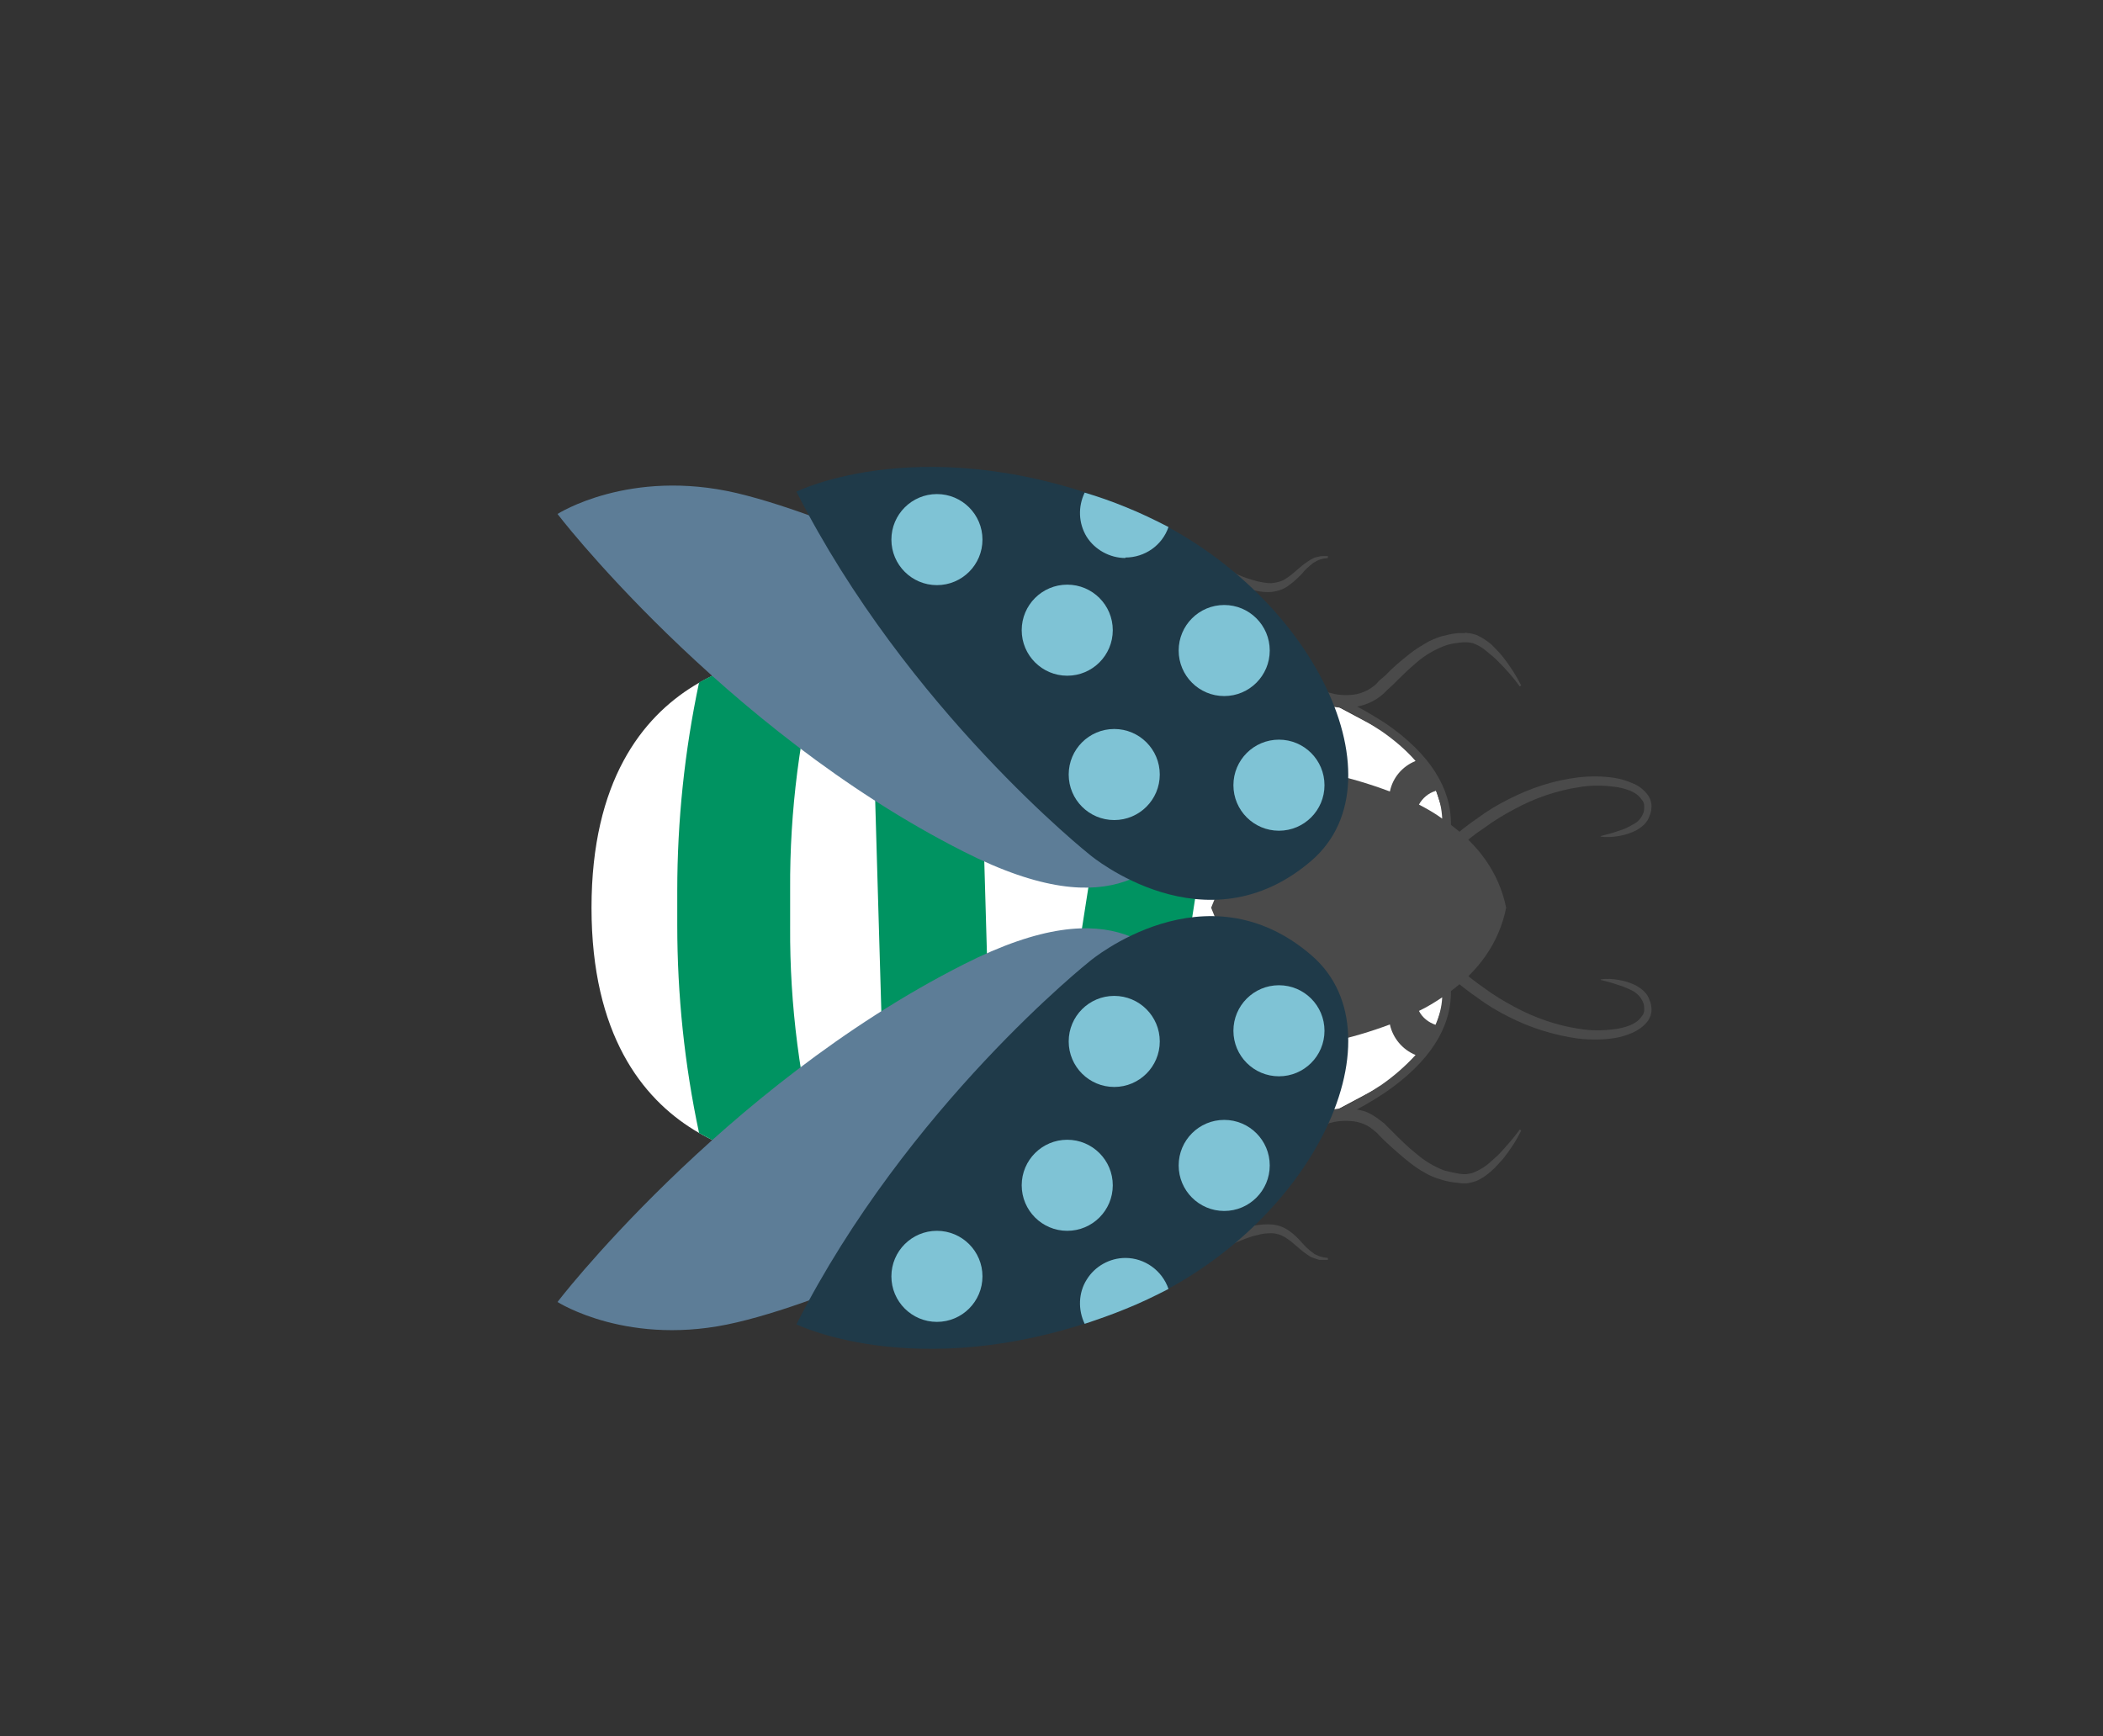
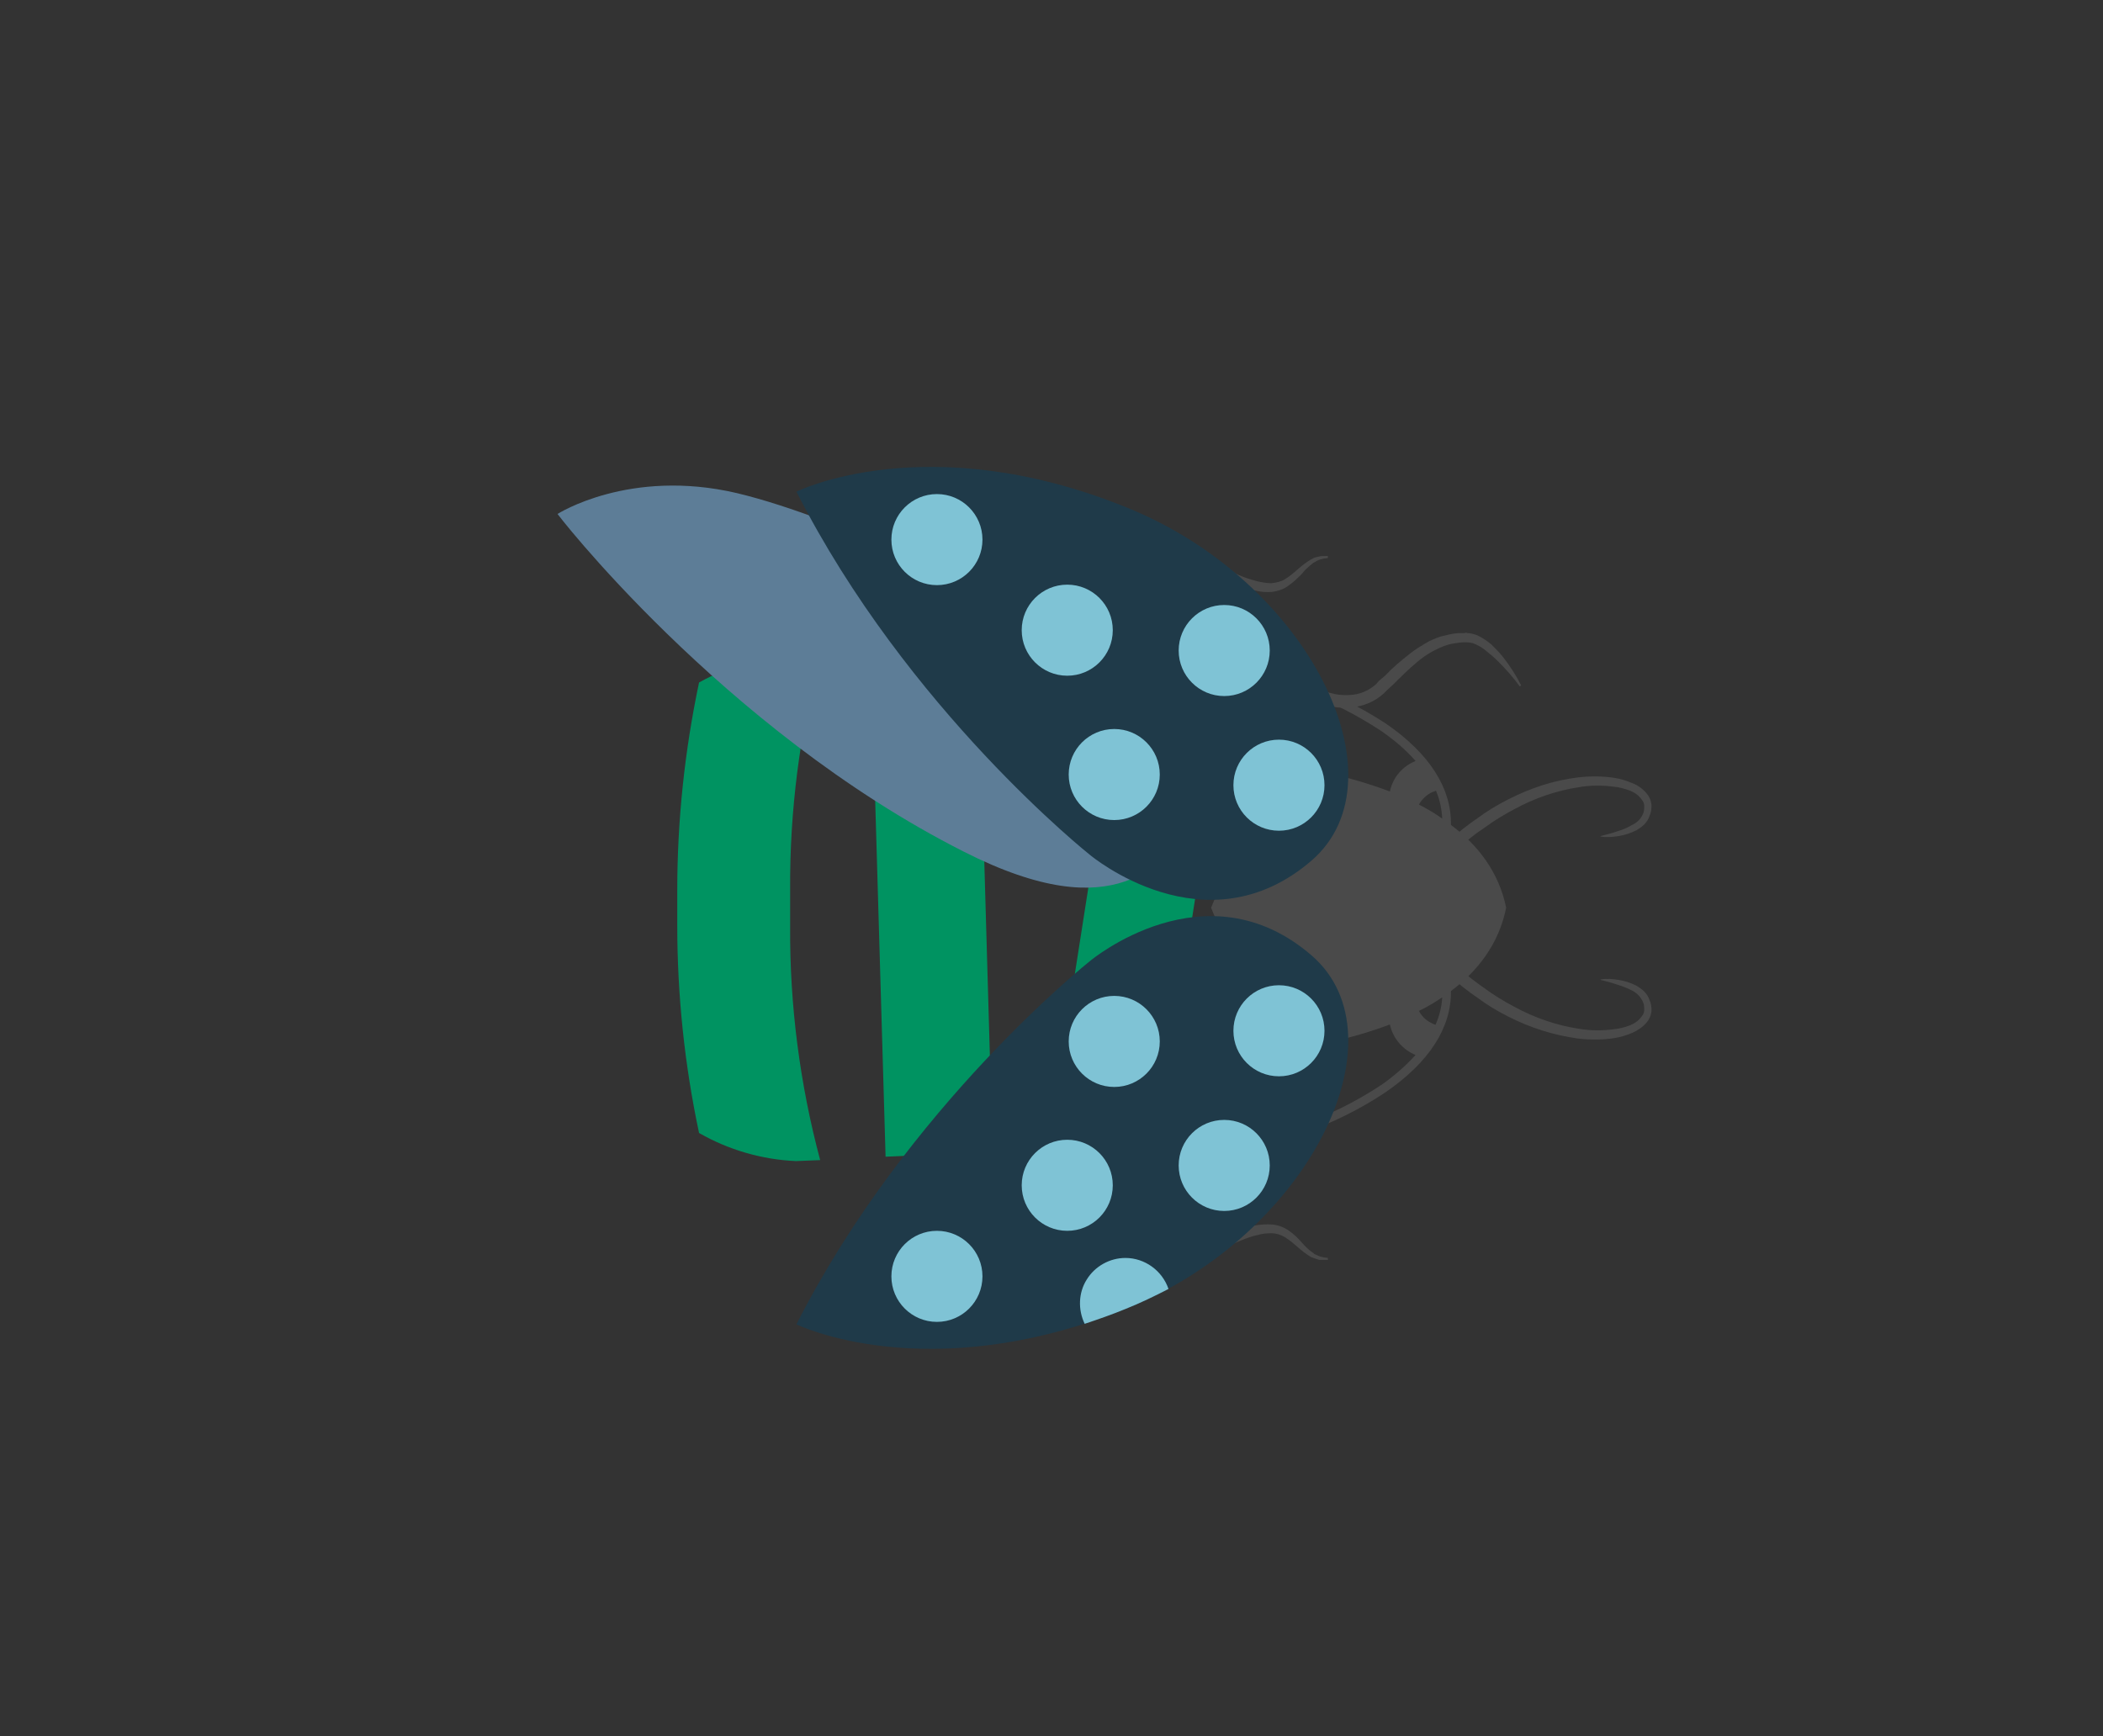
<svg xmlns="http://www.w3.org/2000/svg" data-name="Calque 2" viewBox="0 0 434.1 358.4">
  <rect x="0" y="0" width="434.1" height="358.4" fill="#333333" stroke="none" />
  <style>
@keyframes a0_t { 0% { transform: translate(227.9px,187.4px) rotate(0deg) translate(-112.9px,-91px); } 21.667% { transform: translate(227.9px,187.4px) rotate(0deg) translate(-112.9px,-91px); } 30% { transform: translate(227.9px,187.4px) rotate(-12deg) translate(-112.9px,-91px); } 50% { transform: translate(227.9px,187.4px) rotate(-12deg) translate(-112.9px,-91px); } 58.333% { transform: translate(227.9px,187.4px) rotate(0deg) translate(-112.9px,-91px); animation-timing-function: cubic-bezier(0,0,1,1); } 100% { transform: translate(227.9px,187.4px) rotate(0deg) translate(-112.9px,-91px); } }
@keyframes a1_o { 0% { opacity: 0; } 6.667% { opacity: 0; } 8.333% { opacity: 1; } 10% { opacity: 0; } 33.333% { opacity: 0; } 35% { opacity: 1; } 36.667% { opacity: 0; } 100% { opacity: 0; } }
@keyframes a2_t { 0% { transform: translate(134.3px,22.1px) rotate(0deg) translate(-327.9px,-355.8px); } 61.667% { transform: translate(134.3px,22.1px) rotate(0deg) translate(-327.9px,-355.8px); } 65% { transform: translate(134.3px,22.1px) rotate(-10deg) translate(-327.9px,-355.8px); } 68.333% { transform: translate(134.3px,22.1px) rotate(0deg) translate(-327.9px,-355.8px); } 86.667% { transform: translate(134.3px,22.1px) rotate(0deg) translate(-327.9px,-355.8px); } 90% { transform: translate(134.3px,22.1px) rotate(-10deg) translate(-327.9px,-355.8px); } 93.333% { transform: translate(134.3px,22.1px) rotate(0deg) translate(-327.9px,-355.8px); } 100% { transform: translate(134.3px,22.1px) rotate(0deg) translate(-327.9px,-355.8px); } }
@keyframes a3_t { 0% { transform: translate(154.5px,45.1px) rotate(0deg) translate(-348px,-378.8px); } 53.333% { transform: translate(154.5px,45.1px) rotate(0deg) translate(-348px,-378.8px); } 56.667% { transform: translate(154.5px,45.1px) rotate(-7deg) translate(-348px,-378.8px); } 61.667% { transform: translate(154.5px,45.1px) rotate(0deg) translate(-348px,-378.8px); } 78.333% { transform: translate(154.5px,45.1px) rotate(0deg) translate(-348px,-378.8px); } 81.667% { transform: translate(154.5px,45.1px) rotate(-7deg) translate(-348px,-378.8px); } 86.667% { transform: translate(154.5px,45.1px) rotate(0deg) translate(-348px,-378.8px); } 100% { transform: translate(154.5px,45.1px) rotate(0deg) translate(-348px,-378.8px); } }
@keyframes a4_t { 0% { transform: translate(118.5px,76.1px) rotate(0deg) translate(-312px,-409.8px); } 16.667% { transform: translate(118.5px,76.1px) rotate(0deg) translate(-312px,-409.8px); } 18.333% { transform: translate(118.5px,76.1px) rotate(8deg) translate(-312px,-409.8px); } 20% { transform: translate(118.5px,76.1px) rotate(0deg) translate(-312px,-409.8px); } 21.667% { transform: translate(118.5px,76.1px) rotate(14deg) translate(-312px,-409.8px); } 23.333% { transform: translate(118.5px,76.1px) rotate(0deg) translate(-312px,-409.8px); } 25% { transform: translate(118.5px,76.1px) rotate(14deg) translate(-312px,-409.8px); } 26.667% { transform: translate(118.5px,76.1px) rotate(0deg) translate(-312px,-409.8px); } 28.333% { transform: translate(118.5px,76.1px) rotate(14deg) translate(-312px,-409.8px); } 30% { transform: translate(118.5px,76.1px) rotate(0deg) translate(-312px,-409.8px); } 83.333% { transform: translate(118.5px,76.1px) rotate(0deg) translate(-312px,-409.8px); } 85% { transform: translate(118.5px,76.1px) rotate(8deg) translate(-312px,-409.8px); } 86.667% { transform: translate(118.5px,76.1px) rotate(0deg) translate(-312px,-409.8px); } 88.333% { transform: translate(118.5px,76.1px) rotate(14deg) translate(-312px,-409.8px); } 90% { transform: translate(118.5px,76.1px) rotate(0deg) translate(-312px,-409.8px); } 91.667% { transform: translate(118.5px,76.1px) rotate(14deg) translate(-312px,-409.8px); } 93.333% { transform: translate(118.5px,76.1px) rotate(0deg) translate(-312px,-409.8px); } 95% { transform: translate(118.5px,76.1px) rotate(14deg) translate(-312px,-409.8px); } 96.667% { transform: translate(118.5px,76.1px) rotate(0deg) translate(-312px,-409.8px); } 100% { transform: translate(118.5px,76.1px) rotate(0deg) translate(-312px,-409.8px); } }
@keyframes a5_t { 0% { transform: translate(184.1px,78.9px) rotate(0deg) translate(-377.6px,-412.6px); } 1.667% { transform: translate(184.1px,78.9px) rotate(-10deg) translate(-377.6px,-412.6px); } 5% { transform: translate(184.1px,78.9px) rotate(0deg) translate(-377.6px,-412.6px); } 33.333% { transform: translate(184.1px,78.9px) rotate(0deg) translate(-377.6px,-412.6px); } 35% { transform: translate(184.1px,78.9px) rotate(-10deg) translate(-377.6px,-412.6px); } 36.667% { transform: translate(184.1px,78.9px) rotate(0deg) translate(-377.6px,-412.6px); } 58.333% { transform: translate(184.1px,78.9px) rotate(0deg) translate(-377.6px,-412.6px); } 61.667% { transform: translate(184.1px,78.9px) rotate(-10deg) translate(-377.6px,-412.6px); } 63.333% { transform: translate(184.1px,78.9px) rotate(0deg) translate(-377.6px,-412.6px); } 78.333% { transform: translate(184.1px,78.9px) rotate(0deg) translate(-377.6px,-412.6px); } 80% { transform: translate(184.1px,78.9px) rotate(-10deg) translate(-377.6px,-412.6px); } 83.333% { transform: translate(184.1px,78.9px) rotate(0deg) translate(-377.6px,-412.6px); } 100% { transform: translate(184.1px,78.9px) rotate(0deg) translate(-377.6px,-412.6px); } }
@keyframes a6_t { 0% { transform: translate(134.3px,160px) rotate(0deg) translate(-327.9px,-493.6px); } 48.333% { transform: translate(134.3px,160px) rotate(0deg) translate(-327.9px,-493.6px); } 51.667% { transform: translate(134.3px,160px) rotate(6deg) translate(-327.9px,-493.6px); } 55% { transform: translate(134.3px,160px) rotate(0deg) translate(-327.9px,-493.6px); } 93.333% { transform: translate(134.3px,160px) rotate(0deg) translate(-327.9px,-493.6px); } 96.667% { transform: translate(134.3px,160px) rotate(6deg) translate(-327.9px,-493.6px); } 100% { transform: translate(134.3px,160px) rotate(0deg) translate(-327.9px,-493.6px); } }
@keyframes a7_t { 0% { transform: translate(155.5px,135.6px) rotate(0deg) translate(-349px,-469.3px); } 41.667% { transform: translate(155.5px,135.6px) rotate(0deg) translate(-349px,-469.3px); } 46.667% { transform: translate(155.5px,135.6px) rotate(10deg) translate(-349px,-469.3px); } 50% { transform: translate(155.5px,135.6px) rotate(0deg) translate(-349px,-469.3px); } 86.667% { transform: translate(155.5px,135.6px) rotate(0deg) translate(-349px,-469.3px); } 91.667% { transform: translate(155.5px,135.6px) rotate(10deg) translate(-349px,-469.3px); } 95% { transform: translate(155.5px,135.6px) rotate(0deg) translate(-349px,-469.3px); } 100% { transform: translate(155.5px,135.6px) rotate(0deg) translate(-349px,-469.3px); } }
@keyframes a8_t { 0% { transform: translate(121.5px,106.1px) rotate(0deg) translate(-315px,-439.8px); } 16.667% { transform: translate(121.5px,106.1px) rotate(0deg) translate(-315px,-439.8px); } 18.333% { transform: translate(121.5px,106.1px) rotate(-8deg) translate(-315px,-439.8px); } 20% { transform: translate(121.5px,106.1px) rotate(0deg) translate(-315px,-439.8px); } 21.667% { transform: translate(121.5px,106.1px) rotate(-8deg) translate(-315px,-439.8px); } 23.333% { transform: translate(121.5px,106.1px) rotate(0deg) translate(-315px,-439.8px); } 25% { transform: translate(121.5px,106.1px) rotate(-8deg) translate(-315px,-439.8px); } 26.667% { transform: translate(121.5px,106.1px) rotate(0deg) translate(-315px,-439.8px); } 28.333% { transform: translate(121.5px,106.1px) rotate(-8deg) translate(-315px,-439.8px); } 30% { transform: translate(121.5px,106.1px) rotate(0deg) translate(-315px,-439.8px); } 83.333% { transform: translate(121.5px,106.1px) rotate(0deg) translate(-315px,-439.8px); } 85% { transform: translate(121.5px,106.1px) rotate(-8deg) translate(-315px,-439.8px); } 86.667% { transform: translate(121.5px,106.1px) rotate(0deg) translate(-315px,-439.8px); } 88.333% { transform: translate(121.5px,106.1px) rotate(-8deg) translate(-315px,-439.8px); } 90% { transform: translate(121.5px,106.1px) rotate(0deg) translate(-315px,-439.8px); } 91.667% { transform: translate(121.5px,106.1px) rotate(-8deg) translate(-315px,-439.8px); } 93.333% { transform: translate(121.5px,106.1px) rotate(0deg) translate(-315px,-439.8px); } 95% { transform: translate(121.5px,106.1px) rotate(-8deg) translate(-315px,-439.8px); } 96.667% { transform: translate(121.5px,106.1px) rotate(0deg) translate(-315px,-439.8px); } 100% { transform: translate(121.5px,106.1px) rotate(0deg) translate(-315px,-439.8px); } }
@keyframes a9_t { 0% { transform: translate(186.5px,105.6px) rotate(0deg) translate(-380px,-439.3px); } 3.333% { transform: translate(186.5px,105.6px) rotate(0deg) translate(-380px,-439.3px); } 6.667% { transform: translate(186.5px,105.6px) rotate(7deg) translate(-380px,-439.3px); } 8.333% { transform: translate(186.5px,105.6px) rotate(0deg) translate(-380px,-439.3px); } 51.667% { transform: translate(186.5px,105.6px) rotate(0deg) translate(-380px,-439.3px); } 53.333% { transform: translate(186.5px,105.6px) rotate(7deg) translate(-380px,-439.3px); } 55% { transform: translate(186.5px,105.6px) rotate(0deg) translate(-380px,-439.3px); } 70% { transform: translate(186.5px,105.6px) rotate(0deg) translate(-380px,-439.3px); } 71.667% { transform: translate(186.5px,105.6px) rotate(7deg) translate(-380px,-439.3px); } 75% { transform: translate(186.5px,105.6px) rotate(0deg) translate(-380px,-439.3px); } 100% { transform: translate(186.5px,105.6px) rotate(0deg) translate(-380px,-439.3px); } }
@keyframes a10_t { 0% { transform: translate(152px,80.6px) rotate(0deg) translate(-102.6px,-80.6px); } 16.667% { transform: translate(152px,80.6px) rotate(0deg) translate(-102.6px,-80.6px); } 18.333% { transform: translate(152px,80.6px) rotate(21deg) translate(-102.6px,-80.6px); } 20% { transform: translate(152px,80.6px) rotate(0deg) translate(-102.6px,-80.6px); } 21.667% { transform: translate(152px,80.6px) rotate(21deg) translate(-102.6px,-80.6px); } 23.333% { transform: translate(152px,80.6px) rotate(0deg) translate(-102.6px,-80.6px); } 25% { transform: translate(152px,80.6px) rotate(21deg) translate(-102.6px,-80.6px); } 26.667% { transform: translate(152px,80.6px) rotate(0deg) translate(-102.6px,-80.6px); } 28.333% { transform: translate(152px,80.6px) rotate(21deg) translate(-102.6px,-80.6px); } 30% { transform: translate(152px,80.6px) rotate(0deg) translate(-102.6px,-80.6px); } 83.333% { transform: translate(152px,80.6px) rotate(0deg) translate(-102.6px,-80.6px); } 85% { transform: translate(152px,80.6px) rotate(21deg) translate(-102.6px,-80.6px); } 86.667% { transform: translate(152px,80.6px) rotate(0deg) translate(-102.6px,-80.6px); } 88.333% { transform: translate(152px,80.6px) rotate(21deg) translate(-102.6px,-80.6px); } 90% { transform: translate(152px,80.6px) rotate(0deg) translate(-102.6px,-80.6px); } 91.667% { transform: translate(152px,80.6px) rotate(21deg) translate(-102.6px,-80.6px); } 93.333% { transform: translate(152px,80.6px) rotate(0deg) translate(-102.6px,-80.6px); } 95% { transform: translate(152px,80.6px) rotate(21deg) translate(-102.6px,-80.6px); } 96.667% { transform: translate(152px,80.6px) rotate(0deg) translate(-102.6px,-80.6px); } 100% { transform: translate(152px,80.6px) rotate(0deg) translate(-102.6px,-80.6px); } }
@keyframes a11_t { 0% { transform: translate(149.5px,103.1px) rotate(0deg) translate(-100.1px,-10.4px); } 16.667% { transform: translate(149.5px,103.1px) rotate(0deg) translate(-100.1px,-10.4px); } 18.333% { transform: translate(149.5px,103.1px) rotate(-21deg) translate(-100.1px,-10.4px); } 20% { transform: translate(149.5px,103.1px) rotate(0deg) translate(-100.1px,-10.4px); } 21.667% { transform: translate(149.5px,103.1px) rotate(-21deg) translate(-100.1px,-10.4px); } 23.333% { transform: translate(149.5px,103.1px) rotate(0deg) translate(-100.1px,-10.4px); } 25% { transform: translate(149.5px,103.1px) rotate(-21deg) translate(-100.1px,-10.4px); } 26.667% { transform: translate(149.5px,103.1px) rotate(0deg) translate(-100.1px,-10.4px); } 28.333% { transform: translate(149.5px,103.1px) rotate(-21deg) translate(-100.1px,-10.4px); } 30% { transform: translate(149.5px,103.1px) rotate(0deg) translate(-100.1px,-10.4px); } 83.333% { transform: translate(149.5px,103.1px) rotate(0deg) translate(-100.1px,-10.4px); } 85% { transform: translate(149.5px,103.1px) rotate(-21deg) translate(-100.1px,-10.4px); } 86.667% { transform: translate(149.5px,103.1px) rotate(0deg) translate(-100.1px,-10.4px); } 88.333% { transform: translate(149.5px,103.1px) rotate(-21deg) translate(-100.1px,-10.4px); } 90% { transform: translate(149.5px,103.1px) rotate(0deg) translate(-100.1px,-10.4px); } 91.667% { transform: translate(149.5px,103.1px) rotate(-21deg) translate(-100.1px,-10.4px); } 93.333% { transform: translate(149.5px,103.1px) rotate(0deg) translate(-100.1px,-10.4px); } 95% { transform: translate(149.5px,103.1px) rotate(-21deg) translate(-100.1px,-10.4px); } 96.667% { transform: translate(149.5px,103.1px) rotate(0deg) translate(-100.1px,-10.4px); } 100% { transform: translate(149.5px,103.1px) rotate(0deg) translate(-100.1px,-10.4px); } }
</style>
  <g transform="translate(227.9,187.4) translate(-112.9,-91)" style="animation: 6s linear infinite both a0_t;">
    <g transform="translate(7.1,38.8)">
-       <path class="cls-2" d="M173.2 24.5l-6.9-7.3l-23.9-12.7l-100.2-4.5c0 0-42.2-0.3-42.2 52.2c0 52.5 42.2 52.3 42.2 52.3l100.2-4.5l23.9-12.7l6.9-7.3l3.2-9.9v-35.7Z" fill="#fff" />
      <path class="cls-3" d="M41 56.1c0-1.5 0-2.8 0-3.9c0-1.1 0-2.3 0-3.8c-0.1-16.2 2-32.4 6.1-48.1l-5-0.3c-7 .3-13.8 2.3-19.9 5.7c-3 14.2-4.5 28.6-4.5 43c0 1.3 0 2.5 0 3.5c0 1.1 0 2.3 0 3.6c0 14.4 1.5 28.8 4.5 42.9c6.1 3.5 13 5.5 20 5.8l5-0.2c-4.2-15.7-6.3-32-6.2-48.2Z" fill="#009361" />
      <path class="cls-3" d="M109.6 3l-15.5 99.1l22.6-1l15.1-97.1l-22.2-1Z" fill="#009361" />
      <path class="cls-3" d="M57.7 .7l3 102.9l22.1-1l-2.9-100.9l-22.2-1Z" fill="#009361" />
    </g>
    <path class="cls-4" d="M184.5 73.8c.1-7.5-4.4-14.6-13.4-20.8c-5.5-3.6-11.4-6.5-17.6-8.6l-0.5 1.6c6 2.1 11.8 5 17.1 8.5c2.6 1.8 5 3.8 7.1 6.2c-2.7 1.1-4.7 3.4-5.3 6.3c-8-3-16.4-4.9-24.9-5.6l-12 29.6l12 29.6c8.5-0.7 16.9-2.5 24.9-5.5c.6 2.8 2.6 5.2 5.3 6.3c-2.1 2.3-4.5 4.4-7.1 6.2c-5.3 3.5-11.1 6.4-17.1 8.4l.5 1.7c6.2-2.1 12.1-5 17.5-8.6c9-6.2 13.6-13.3 13.5-20.9c5.5-4.1 9.9-9.7 11.4-17.2c-1.5-7.4-5.9-13-11.4-17.1Zm-3.1-7c.8 1.9 1.2 3.8 1.3 5.8c-1.5-1.1-3.1-2-4.8-2.9c.7-1.3 2-2.4 3.4-2.8Zm0 48.4c-1.5-0.5-2.8-1.5-3.5-2.9c1.7-0.8 3.3-1.8 4.8-2.8c-0.1 2-0.6 3.9-1.4 5.7Z" fill="#4a4a4a" />
    <g opacity="0" transform="translate(158,47.8)" style="animation: 6s linear infinite both a1_o;">
      <path d="M6 23.7l-5.1-10.1l-0.9-13.6l13 6.2c0 0 8.1 7.7 8 6.6c0-1 3.9 7.2 3.9 7.2l1 7.7c0 0-19.9-4-19.9-4Z" fill="#4a4a4a" />
      <path d="M6 62.6c0 0 19.9-4 19.9-4l-0.9 7.7c-0.1 0-4 8.2-4 7.2c.1-1.1-8 6.5-8 6.5l-13 6.3l.9-13.6Z" fill="#4a4a4a" />
      <path d="M13.6 10.7c0 0 2.4-0.1 4.3 5.9c2 6 .1 9.4 .1 9.4c0 0-0.5-4.1-1.7-8.9c-1.3-4.8-2.7-6.4-2.7-6.4Z" fill="#fff" />
      <path d="M18.6 61.6c0 0 2 1.4 0 7.4c-1.9 6-5.5 7.7-5.5 7.7c0 0 2-3.6 3.9-8.2c1.8-4.7 1.6-6.9 1.6-6.9Z" fill="#fff" />
    </g>
    <path class="cls-4" d="M329.1 353.5c.9 .5 1.9 1 2.9 1.4c1 .5 2 1 3 1.4c1 .4 2 .7 3.1 1c.9 .2 1.9 .4 2.9 .4c1-0.1 2-0.3 2.8-0.8c1-0.6 1.8-1.3 2.6-2c.9-0.8 1.8-1.5 2.8-2.1c.3-0.1 .5-0.3 .8-0.4c.3-0.1 .6-0.1 .9-0.2c.3-0.1 .6-0.1 .9-0.1h.9v.4l-0.8 .1l-0.8 .2c-0.3 .1-0.5 .2-0.7 .3c-0.3 .2-0.5 .3-0.7 .4c-0.9 .7-1.7 1.4-2.4 2.3c-0.8 .8-1.6 1.6-2.6 2.3c-1 .8-2.2 1.2-3.5 1.4c-1.2 .1-2.4 0-3.6-0.3c-1.2-0.2-2.3-0.5-3.4-0.9c-1.1-0.4-2.2-0.8-3.2-1.3c-1.1-0.4-2.1-1-3.1-1.5Z" fill="#4a4a4a" transform="translate(134.3,22.1) translate(-327.9,-355.8)" style="animation: 6s linear infinite both a2_t;" />
    <path class="cls-4" d="M392.2 379c-1.3-1.8-2.8-3.5-4.4-5.1c-0.8-0.8-1.6-1.5-2.5-2.2c-0.8-0.7-1.7-1.2-2.7-1.6c-0.5-0.1-0.9-0.2-1.4-0.2c-0.1 0-0.3 0-0.4 0c-0.1 0-0.2 0-0.3 0l-0.9 .1c-1 .1-2.1 .3-3.1 .7c-2 .8-3.9 1.9-5.5 3.3c-1.7 1.4-3.3 3-4.9 4.6l-1.2 1.1c-0.2 .2-0.5 .5-0.7 .7c-0.2 .2-0.5 .4-0.7 .6c-1 .8-2.2 1.4-3.4 1.8c-2.4 .8-5 .8-7.4 .2c-1.2-0.3-2.4-0.7-3.5-1.3c-0.5-0.2-1.1-0.5-1.6-0.8c-0.5-0.3-1.1-0.6-1.6-1l1.5-2c.2 .1 .4 .3 .6 .4l.7 .4c.5 .3 1 .5 1.5 .7c.9 .5 1.9 .8 3 1c1 .3 2 .4 3 .4c1.1 0 2.1-0.1 3-0.4c1-0.3 1.9-0.8 2.7-1.4c.2-0.2 .4-0.3 .6-0.5c.1-0.2 .3-0.3 .5-0.6l1.3-1.1c1.6-1.7 3.4-3.2 5.2-4.6c1-0.8 2-1.4 3-2c1.1-0.7 2.2-1.1 3.3-1.5c1.2-0.3 2.4-0.6 3.6-0.7c.3 0 .6 0 .9 0h.4c.2-0.1 .4-0.1 .6 0c.6 0 1.3 .2 1.9 .4c1.1 .5 2.2 1.2 3.1 2c.8 .8 1.7 1.7 2.4 2.6c1.4 1.8 2.7 3.8 3.7 5.8Z" fill="#4a4a4a" transform="translate(154.5,45.1) translate(-348,-378.8)" style="animation: 6s linear infinite both a3_t;" />
    <path class="cls-5" d="M193.6 343.4c0 0 14.8-9.5 37-4.3c22.2 5.3 56 22.6 56 22.6c0 0 51.9 37.5 38.4 47.5c-7.1 5.3-15.3 20.3-47.6 3.9c-50-25.3-85.1-71.2-83.8-69.7Z" fill="#5d7d97" transform="translate(118.5,76.1) translate(-312,-409.8)" style="animation: 6s linear infinite both a4_t;" />
    <path class="cls-4" d="M408.9 409.9c1.2-0.3 2.4-0.6 3.5-1c1.1-0.3 2.2-0.8 3.2-1.4c1-0.5 1.7-1.3 2.1-2.3c.2-0.5 .2-1 .2-1.5c0-0.5-0.2-1-0.5-1.3c-0.6-0.9-1.5-1.5-2.5-1.9c-1.1-0.4-2.2-0.7-3.4-0.8c-2.3-0.3-4.7-0.3-7 .1c-4.7 .7-9.3 2.3-13.5 4.6c-2.1 1.1-4.2 2.4-6.1 3.8c-2 1.3-3.8 2.8-5.6 4.4l-1.7-1.8c1-0.8 1.9-1.6 2.9-2.4c1-0.8 2-1.5 3-2.2c2-1.5 4.2-2.8 6.4-3.9c4.5-2.3 9.3-3.9 14.3-4.5c2.5-0.3 5.1-0.3 7.6 .1c1.3 .2 2.5 .6 3.7 1.1c1.3 .5 2.4 1.4 3.2 2.5c.2 .3 .4 .7 .5 1c.1 .4 .2 .8 .2 1.1c0 .8-0.1 1.5-0.4 2.1c-0.2 .7-0.6 1.3-1.1 1.8c-0.5 .5-1.1 .9-1.6 1.2c-1.2 .6-2.4 1-3.7 1.2c-1.2 .2-2.5 .3-3.7 .1Z" fill="#4a4a4a" transform="translate(184.1,78.9) translate(-377.6,-412.6)" style="animation: 6s linear infinite both a5_t;" />
    <path class="cls-4" d="M329.1 496c.9-0.5 1.9-1 2.9-1.5c1-0.5 2-0.9 3-1.3c1-0.4 2-0.8 3.1-1c.9-0.3 1.9-0.4 2.9-0.4c1 0 2 .3 2.8 .8c1 .6 1.8 1.3 2.6 2c.9 .8 1.8 1.5 2.8 2.1c.3 .1 .5 .2 .8 .3c.3 .1 .6 .2 .9 .3c.3 0 .6 0 .9 0h.9v-0.4l-0.8-0.1l-0.8-0.2c-0.3-0.1-0.5-0.2-0.7-0.3c-0.3-0.1-0.5-0.2-0.7-0.4c-0.9-0.6-1.7-1.4-2.4-2.2c-0.8-0.9-1.6-1.7-2.6-2.4c-1-0.7-2.2-1.2-3.5-1.3c-1.2-0.1-2.4 0-3.6 .2c-1.2 .3-2.3 .6-3.4 .9c-1.1 .4-2.2 .8-3.2 1.3c-1.1 .5-2.1 1-3.1 1.6Z" fill="#4a4a4a" transform="translate(134.3,160) translate(-327.9,-493.6)" style="animation: 6s linear infinite both a6_t;" />
-     <path class="cls-4" d="M392.2 470.5c-1.3 1.8-2.8 3.5-4.4 5.2c-0.8 .7-1.6 1.5-2.5 2.2c-0.8 .6-1.7 1.1-2.7 1.5c-0.5 .2-0.9 .2-1.4 .3c-0.1 0-0.3 0-0.4 0c-0.1 0-0.2 0-0.3 0l-0.9-0.1c-1-0.2-2.1-0.4-3.1-0.7c-2-0.8-3.9-1.9-5.5-3.3c-1.8-1.4-3.4-3-5-4.6l-1.2-1.2c-0.2-0.2-0.4-0.4-0.6-0.6c-0.3-0.2-0.5-0.4-0.8-0.6c-1-0.8-2.1-1.5-3.3-1.9c-2.4-0.7-5-0.8-7.5-0.1c-1.1 .3-2.3 .7-3.4 1.2c-0.6 .3-1.1 .6-1.6 .8c-0.6 .3-1 .6-1.6 1l1.4 2c.2-0.1 .5-0.2 .7-0.4l.7-0.4c.5-0.2 1-0.4 1.4-0.7c1-0.4 2-0.8 3-1c1-0.3 2.1-0.4 3.1-0.4c1 0 2.1 .1 3 .4c1 .3 1.9 .8 2.6 1.4c.2 .2 .4 .3 .6 .5c.2 .2 .4 .3 .6 .6l1.2 1.2c1.7 1.6 3.4 3.1 5.3 4.6c.9 .7 1.9 1.4 3 2c1 .6 2.2 1.1 3.3 1.4c1.2 .4 2.4 .6 3.6 .7l.8 .1h.5c.2 0 .4 0 .5 0c.7-0.1 1.4-0.3 2-0.5c1.1-0.5 2.1-1.2 3-2c.9-0.8 1.7-1.7 2.5-2.6c1.4-1.8 2.7-3.7 3.7-5.8Z" fill="#4a4a4a" transform="translate(155.5,135.6) translate(-349,-469.3)" style="animation: 6s linear infinite both a7_t;" />
-     <path class="cls-5" d="M193.6 506.1c0 0 14.8 9.5 37 4.2c22.2-5.2 56-22.5 56-22.5c0 0 51.9-37.5 38.4-47.6c-7.1-5.2-15.3-20.2-47.6-3.8c-50 25.3-85.1 71.2-83.8 69.7Z" fill="#5d7d97" transform="translate(121.5,106.1) translate(-315,-439.8)" style="animation: 6s linear infinite both a8_t;" />
    <path class="cls-4" d="M408.9 439.6c1.2 .3 2.4 .6 3.5 1c1.1 .3 2.2 .8 3.2 1.3c1 .6 1.7 1.4 2.1 2.4c.2 .5 .2 1 .2 1.5c0 .5-0.2 1-0.5 1.3c-0.6 .9-1.5 1.5-2.5 1.9c-1.1 .4-2.2 .7-3.4 .8c-2.3 .3-4.7 .3-7-0.1c-4.7-0.7-9.3-2.3-13.5-4.6c-2.1-1.1-4.2-2.4-6.1-3.8c-2-1.4-3.8-2.8-5.6-4.4l-1.7 1.8c1 .8 1.9 1.6 2.9 2.4c1 .8 2 1.5 3 2.2c2 1.5 4.2 2.8 6.4 3.9c4.5 2.3 9.3 3.8 14.3 4.5c2.5 .3 5.1 .3 7.6-0.1c1.3-0.2 2.5-0.6 3.7-1.1c1.3-0.6 2.4-1.4 3.2-2.5c.2-0.4 .4-0.7 .5-1c.1-0.4 .2-0.8 .2-1.2c0-0.7-0.1-1.4-0.4-2c-0.2-0.7-0.6-1.3-1.1-1.8c-0.5-0.5-1.1-0.9-1.6-1.2c-1.2-0.6-2.4-1-3.7-1.2c-1.2-0.2-2.5-0.3-3.7-0.1Z" fill="#4a4a4a" transform="translate(186.5,105.6) translate(-380,-439.3)" style="animation: 6s linear infinite both a9_t;" />
    <g transform="translate(152,80.6) translate(-102.6,-80.6)" style="animation: 6s linear infinite both a10_t;">
      <path class="cls-6" d="M0 5.1c0 0 26.9-13.4 68 3.2c37.7 15.1 57.8 56 38.4 72.9c-21.9 19-45.8-1.1-45.8-1.1c0 0-37.7-29.9-60.6-75Z" fill="#1f3a49" />
      <ellipse cx="55.9" cy="33.7" class="cls-7" rx="9.4" ry="9.4" fill="#7fc3d5" />
      <ellipse cx="29" cy="15" class="cls-7" rx="9.4" ry="9.4" fill="#7fc3d5" />
-       <path class="cls-7" d="M67.9 18.7c4 0 7.6-2.5 8.9-6.3c-2.9-1.5-5.8-2.9-8.8-4.1c-2.9-1.2-5.8-2.2-8.5-3c-1.4 2.9-1.3 6.3 .4 9.1c1.7 2.7 4.8 4.4 8 4.4Z" fill="#7fc3d5" />
      <ellipse cx="99.6" cy="65.7" class="cls-7" rx="9.4" ry="9.4" fill="#7fc3d5" />
      <ellipse cx="65.6" cy="63.5" class="cls-7" rx="9.4" ry="9.4" fill="#7fc3d5" />
      <ellipse cx="88.3" cy="37.9" class="cls-7" rx="9.4" ry="9.4" fill="#7fc3d5" />
    </g>
    <g transform="translate(149.5,103.1) translate(-100.1,-10.4)" style="animation: 6s linear infinite both a11_t;">
      <path class="cls-6" d="M0 84.3c0 0 26.9 13.3 68-3.2c37.7-15.1 57.8-56 38.4-72.9c-21.9-19-45.8 1.1-45.8 1.1c0 0-37.7 29.9-60.6 75Z" fill="#1f3a49" />
      <ellipse cx="55.9" cy="55.6" class="cls-7" rx="9.4" ry="9.4" fill="#7fc3d5" />
      <ellipse cx="29" cy="74.4" class="cls-7" rx="9.4" ry="9.4" fill="#7fc3d5" />
      <path class="cls-7" d="M67.9 70.6c4 0 7.6 2.6 8.9 6.4c-2.9 1.5-5.8 2.9-8.8 4.1c-2.9 1.2-5.8 2.2-8.5 3.1c-1.4-2.9-1.3-6.4 .4-9.1c1.7-2.8 4.8-4.5 8-4.5Z" fill="#7fc3d5" />
      <ellipse cx="99.6" cy="23.7" class="cls-7" rx="9.4" ry="9.4" fill="#7fc3d5" />
      <ellipse cx="65.6" cy="25.9" class="cls-7" rx="9.4" ry="9.4" fill="#7fc3d5" />
      <ellipse cx="88.3" cy="51.5" class="cls-7" rx="9.4" ry="9.4" fill="#7fc3d5" />
    </g>
  </g>
</svg>